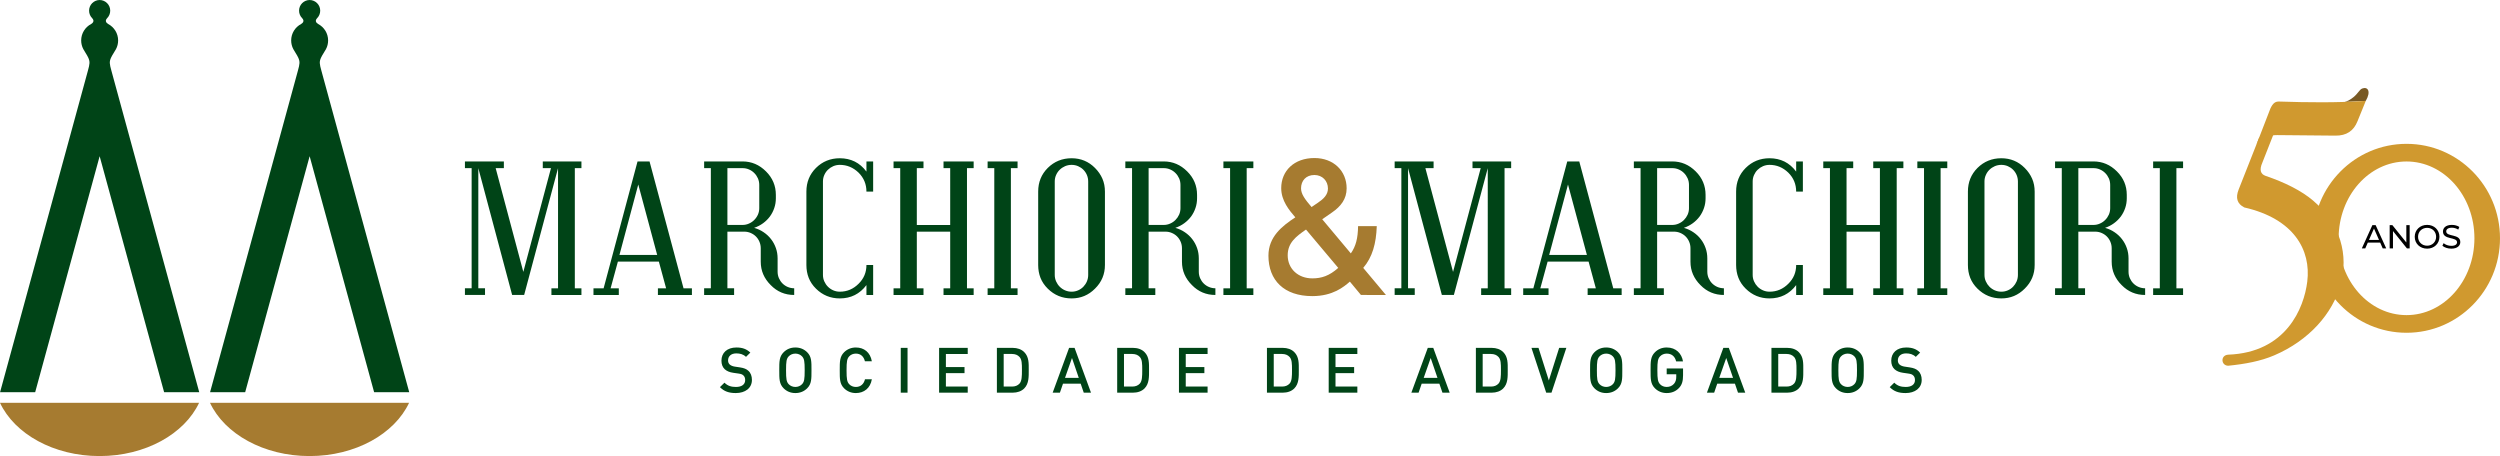
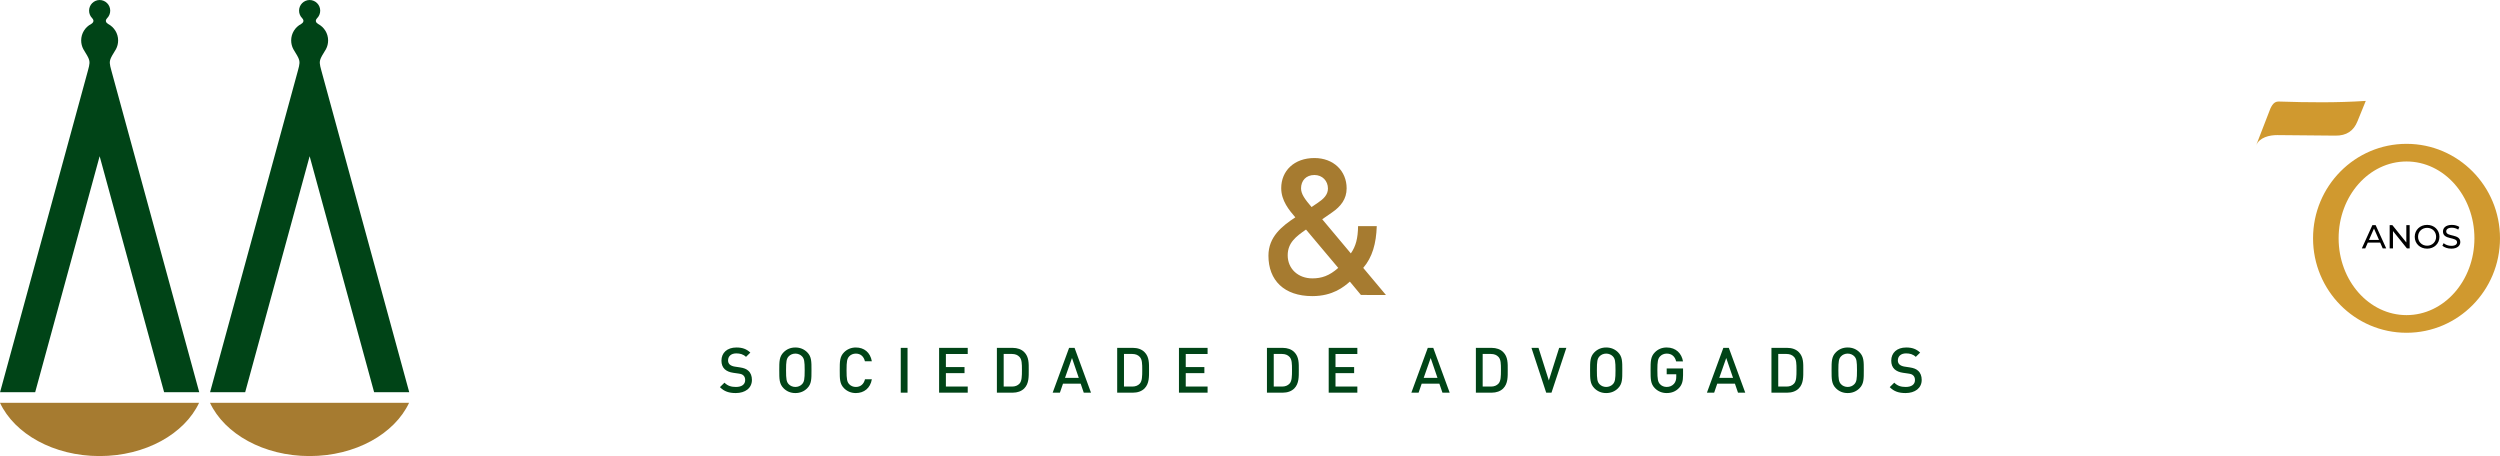
<svg xmlns="http://www.w3.org/2000/svg" xmlns:xlink="http://www.w3.org/1999/xlink" version="1.1" id="Layer_1" x="0px" y="0px" width="546.373px" height="99.673px" viewBox="0 0 546.373 99.673" xml:space="preserve">
-   <path fill="#004417" d="M267.375,64.465v-1.457h1.459V36.747h-1.459v-1.459h6.545v1.459h-1.459v26.261h1.459v1.457H267.375z M265.625,64.465c-2.022,0-3.732-0.722-5.126-2.159c-0.724-0.715-1.265-1.5-1.633-2.348c-0.369-0.848-0.549-1.772-0.549-2.779 v-2.932c0-0.501-0.098-0.973-0.287-1.41c-0.187-0.445-0.444-0.828-0.77-1.155c-0.326-0.325-0.708-0.583-1.153-0.771 c-0.438-0.193-0.912-0.284-1.411-0.284h-3.668v12.374h1.466v1.464h-6.552v-1.464h1.466V36.747h-1.466v-1.466h8.385 c1.967,0,3.675,0.723,5.128,2.174c1.439,1.425,2.161,3.133,2.161,5.134v0.75c0,0.729-0.111,1.438-0.342,2.106 c-0.221,0.672-0.54,1.291-0.949,1.855c-0.418,0.562-0.918,1.055-1.503,1.485c-0.583,0.424-1.229,0.766-1.95,1.008 c0.756,0.216,1.458,0.536,2.083,0.967c0.632,0.424,1.175,0.931,1.619,1.514c0.451,0.583,0.799,1.23,1.048,1.945 c0.251,0.707,0.376,1.459,0.376,2.251v2.911c0,0.5,0.097,0.973,0.285,1.411c0.195,0.442,0.45,0.825,0.777,1.152 c0.327,0.327,0.709,0.583,1.147,0.771c0.443,0.188,0.917,0.286,1.417,0.286V64.465z M257.99,40.409c0-0.502-0.098-0.981-0.292-1.426 c-0.202-0.445-0.465-0.839-0.799-1.166c-0.327-0.333-0.716-0.597-1.161-0.786c-0.437-0.194-0.91-0.285-1.411-0.285h-3.299v12.415 h3.299c0.501,0,0.974-0.098,1.411-0.299c0.445-0.194,0.834-0.458,1.161-0.792c0.333-0.333,0.597-0.714,0.799-1.161 c0.194-0.438,0.292-0.91,0.292-1.409V40.409z M241.483,57.915c0,2.021-0.722,3.743-2.173,5.168c-1.41,1.425-3.113,2.134-5.114,2.134 c-2.036,0-3.771-0.709-5.211-2.134c-0.714-0.707-1.243-1.492-1.585-2.354c-0.339-0.862-0.506-1.801-0.506-2.813V41.873 c0-2.049,0.694-3.771,2.091-5.168c1.424-1.411,3.162-2.118,5.211-2.118c2.008,0,3.717,0.708,5.114,2.118 c0.715,0.716,1.256,1.508,1.625,2.361c0.37,0.855,0.548,1.792,0.548,2.807V57.915z M237.823,39.657c0-0.506-0.097-0.971-0.285-1.417 c-0.188-0.438-0.451-0.826-0.771-1.146c-0.326-0.327-0.708-0.583-1.153-0.778c-0.438-0.187-0.91-0.285-1.417-0.285 c-0.5,0-0.973,0.098-1.424,0.285c-0.445,0.195-0.834,0.452-1.168,0.778c-0.333,0.32-0.597,0.708-0.792,1.146 c-0.201,0.446-0.298,0.911-0.298,1.417v20.432c0,0.5,0.098,0.975,0.298,1.417c0.195,0.438,0.458,0.826,0.792,1.16 c0.333,0.335,0.723,0.598,1.168,0.792c0.451,0.193,0.923,0.291,1.424,0.291c0.507,0,0.979-0.098,1.417-0.291 c0.445-0.194,0.827-0.457,1.153-0.792c0.32-0.334,0.583-0.722,0.771-1.16c0.188-0.442,0.285-0.917,0.285-1.417V39.657z M215.842,64.465v-1.457h1.459V36.747h-1.459v-1.459h6.545v1.459h-1.459v26.261h1.459v1.457H215.842z M206.206,64.465v-1.457h1.459 V50.627h-7.295v12.381h1.459v1.457h-6.544v-1.457h1.458V36.747h-1.458v-1.459h6.544v1.459h-1.459v12.421h7.295V36.747h-1.459v-1.459 h6.585v1.459h-1.458v26.261h1.458v1.457H206.206z M189.36,64.465v-2.159c-1.466,1.945-3.405,2.911-5.822,2.911 c-2.035,0-3.772-0.709-5.21-2.134c-0.716-0.707-1.244-1.492-1.584-2.354s-0.507-1.801-0.507-2.813V41.873 c0-2.049,0.695-3.771,2.091-5.168c1.424-1.411,3.161-2.118,5.21-2.118c1.208,0,2.299,0.243,3.273,0.723 c0.965,0.485,1.82,1.215,2.549,2.188v-2.216h1.466v6.592h-1.466c0-1.611-0.57-2.993-1.709-4.132c-1.18-1.141-2.549-1.71-4.113-1.71 c-0.5,0-0.973,0.098-1.424,0.285c-0.444,0.195-0.834,0.452-1.167,0.778c-0.334,0.32-0.598,0.708-0.793,1.146 c-0.201,0.446-0.298,0.911-0.298,1.417v20.432c0,0.5,0.097,0.975,0.298,1.417c0.195,0.438,0.459,0.826,0.793,1.16 c0.333,0.335,0.722,0.598,1.167,0.792c0.451,0.193,0.924,0.291,1.424,0.291c1.591,0,2.96-0.582,4.113-1.742 c1.139-1.119,1.709-2.48,1.709-4.092h1.466v6.55H189.36z M173.569,64.465c-2.021,0-3.731-0.722-5.127-2.159 c-0.722-0.715-1.264-1.5-1.632-2.348s-0.549-1.772-0.549-2.779v-2.932c0-0.501-0.098-0.973-0.285-1.41 c-0.188-0.445-0.444-0.828-0.771-1.155c-0.326-0.325-0.708-0.583-1.153-0.771c-0.437-0.193-0.91-0.284-1.41-0.284h-3.668v12.374 h1.466v1.464h-6.551v-1.464h1.466V36.747h-1.466v-1.466h8.385c1.966,0,3.675,0.723,5.127,2.174c1.438,1.425,2.161,3.133,2.161,5.134 v0.75c0,0.729-0.111,1.438-0.341,2.106c-0.222,0.672-0.542,1.291-0.951,1.855c-0.417,0.562-0.917,1.055-1.501,1.485 c-0.584,0.424-1.229,0.766-1.952,1.008c0.757,0.216,1.46,0.536,2.084,0.967c0.632,0.424,1.174,0.931,1.618,1.514 c0.453,0.583,0.8,1.23,1.05,1.945c0.25,0.707,0.375,1.459,0.375,2.251v2.911c0,0.5,0.097,0.973,0.285,1.411 c0.195,0.442,0.452,0.825,0.779,1.152c0.326,0.327,0.708,0.583,1.146,0.771c0.444,0.188,0.917,0.286,1.417,0.286V64.465z M165.935,40.409c0-0.502-0.098-0.981-0.292-1.426c-0.201-0.445-0.465-0.839-0.799-1.166c-0.326-0.333-0.715-0.597-1.16-0.786 c-0.437-0.194-0.91-0.285-1.41-0.285h-3.3v12.415h3.3c0.5,0,0.973-0.098,1.41-0.299c0.445-0.194,0.834-0.458,1.16-0.792 c0.334-0.333,0.598-0.714,0.799-1.161c0.195-0.438,0.292-0.91,0.292-1.409V40.409z M143.786,64.465v-1.457h1.793l-1.585-5.835 h-8.955l-1.59,5.835h1.792v1.457h-5.536v-1.457h2.216l7.413-27.72h2.625l7.427,27.72h1.833v1.457H143.786z M139.493,40.324 l-4.112,15.388h8.246L139.493,40.324z M120.513,64.465v-1.457h1.445V36.753l-7.405,27.711h-2.626l-7.391-27.711v26.254h1.465v1.457 h-4.391v-1.457h1.466V36.747h-1.466v-1.459h8.51v1.459h-1.792l6.044,22.675l6.044-22.675h-1.792v-1.459h8.448v1.459h-1.445v26.261 h1.445v1.457H120.513z" />
  <path fill="#A67B30" d="M290.222,41.207c0,1.375-1.002,2.292-2.168,3.084c0,0-0.96,0.667-1.417,0.959 c-1.502-1.751-2.294-2.877-2.294-4.085c0-1.668,1.084-2.918,2.919-2.918C289.011,38.247,290.222,39.539,290.222,41.207 M292.473,58.547c-1.96,1.75-3.67,2.292-5.669,2.292c-3.084,0-5.379-2.082-5.379-5.043c0-2.752,1.835-4.127,4.002-5.627 L292.473,58.547z M302.893,64.465l-4.96-5.918c2.001-2.335,2.834-5.335,2.959-9.129h-4.085c-0.041,2.711-0.499,4.418-1.584,5.961 l-6.252-7.461c0.707-0.5,2.167-1.501,2.167-1.501c1.877-1.291,3.168-2.917,3.168-5.251c0-3.793-2.834-6.627-7.044-6.627 c-4.419,0-7.253,2.792-7.253,6.585c0,2.751,1.751,4.834,3.084,6.378c-2.918,1.917-5.877,4.252-5.877,8.377 c0,5.379,3.417,8.837,9.588,8.837c4.501,0,6.919-2.041,8.209-3.167l2.419,2.917H302.893z" />
-   <path fill="#004417" d="M470.566,64.465v-1.457h1.459V36.747h-1.459v-1.459h6.544v1.459h-1.459v26.261h1.459v1.457H470.566z M468.816,64.465c-2.022,0-3.731-0.722-5.128-2.159c-0.723-0.715-1.264-1.5-1.633-2.348c-0.367-0.848-0.548-1.772-0.548-2.779 v-2.932c0-0.501-0.099-0.973-0.286-1.41c-0.188-0.445-0.443-0.828-0.771-1.155c-0.327-0.325-0.709-0.583-1.154-0.771 c-0.438-0.193-0.909-0.284-1.409-0.284h-3.668v12.374h1.467v1.464h-6.553v-1.464h1.468V36.747h-1.468v-1.466h8.385 c1.966,0,3.676,0.723,5.127,2.174c1.438,1.425,2.16,3.133,2.16,5.134v0.75c0,0.729-0.11,1.438-0.339,2.106 c-0.222,0.672-0.542,1.291-0.952,1.855c-0.416,0.562-0.916,1.055-1.501,1.485c-0.583,0.424-1.229,0.766-1.952,1.008 c0.757,0.216,1.46,0.536,2.085,0.967c0.632,0.424,1.173,0.931,1.617,1.514c0.452,0.583,0.801,1.23,1.05,1.945 c0.25,0.707,0.376,1.459,0.376,2.251v2.911c0,0.5,0.096,0.973,0.283,1.411c0.195,0.442,0.452,0.825,0.78,1.152 c0.325,0.327,0.708,0.583,1.146,0.771c0.443,0.188,0.915,0.286,1.418,0.286V64.465z M461.18,40.409c0-0.502-0.097-0.981-0.29-1.426 c-0.203-0.445-0.466-0.839-0.8-1.166c-0.328-0.333-0.715-0.597-1.16-0.786c-0.438-0.194-0.911-0.285-1.411-0.285h-3.299v12.415 h3.299c0.5,0,0.973-0.098,1.411-0.299c0.445-0.194,0.832-0.458,1.16-0.792c0.334-0.333,0.597-0.714,0.8-1.161 c0.193-0.438,0.29-0.91,0.29-1.409V40.409z M444.674,57.915c0,2.021-0.722,3.743-2.175,5.168c-1.409,1.425-3.111,2.134-5.112,2.134 c-2.035,0-3.771-0.709-5.211-2.134c-0.716-0.707-1.243-1.492-1.584-2.354c-0.34-0.862-0.506-1.801-0.506-2.813V41.873 c0-2.049,0.693-3.771,2.09-5.168c1.425-1.411,3.161-2.118,5.211-2.118c2.007,0,3.716,0.708,5.112,2.118 c0.717,0.716,1.259,1.508,1.627,2.361c0.368,0.855,0.548,1.792,0.548,2.807V57.915z M441.014,39.657 c0-0.506-0.099-0.971-0.285-1.417c-0.189-0.438-0.452-0.826-0.772-1.146c-0.326-0.327-0.707-0.583-1.152-0.778 c-0.438-0.187-0.91-0.285-1.417-0.285c-0.5,0-0.972,0.098-1.424,0.285c-0.445,0.195-0.834,0.452-1.168,0.778 c-0.333,0.32-0.597,0.708-0.79,1.146c-0.204,0.446-0.301,0.911-0.301,1.417v20.432c0,0.5,0.097,0.975,0.301,1.417 c0.193,0.438,0.457,0.826,0.79,1.16c0.334,0.335,0.723,0.598,1.168,0.792c0.452,0.193,0.924,0.291,1.424,0.291 c0.507,0,0.979-0.098,1.417-0.291c0.445-0.194,0.826-0.457,1.152-0.792c0.32-0.334,0.583-0.722,0.772-1.16 c0.187-0.442,0.285-0.917,0.285-1.417V39.657z M419.033,64.465v-1.457h1.459V36.747h-1.459v-1.459h6.544v1.459h-1.459v26.261h1.459 v1.457H419.033z M409.396,64.465v-1.457h1.458V50.627h-7.293v12.381h1.458v1.457h-6.544v-1.457h1.459V36.747h-1.459v-1.459h6.544 v1.459h-1.458v12.421h7.293V36.747h-1.458v-1.459h6.587v1.459h-1.46v26.261h1.46v1.457H409.396z M392.55,64.465v-2.159 c-1.465,1.945-3.404,2.911-5.821,2.911c-2.034,0-3.772-0.709-5.21-2.134c-0.716-0.707-1.245-1.492-1.584-2.354 c-0.34-0.862-0.508-1.801-0.508-2.813V41.873c0-2.049,0.694-3.771,2.092-5.168c1.423-1.411,3.16-2.118,5.21-2.118 c1.21,0,2.301,0.243,3.271,0.723c0.968,0.485,1.82,1.215,2.551,2.188v-2.216h1.467v6.592h-1.467c0-1.611-0.569-2.993-1.71-4.132 c-1.18-1.141-2.547-1.71-4.111-1.71c-0.501,0-0.973,0.098-1.424,0.285c-0.445,0.195-0.832,0.452-1.168,0.778 c-0.332,0.32-0.597,0.708-0.792,1.146c-0.201,0.446-0.3,0.911-0.3,1.417v20.432c0,0.5,0.099,0.975,0.3,1.417 c0.195,0.438,0.46,0.826,0.792,1.16c0.336,0.335,0.723,0.598,1.168,0.792c0.451,0.193,0.923,0.291,1.424,0.291 c1.591,0,2.959-0.582,4.111-1.742c1.141-1.119,1.71-2.48,1.71-4.092h1.467v6.55H392.55z M376.758,64.465 c-2.019,0-3.729-0.722-5.127-2.159c-0.72-0.715-1.264-1.5-1.63-2.348c-0.37-0.848-0.551-1.772-0.551-2.779v-2.932 c0-0.501-0.097-0.973-0.284-1.41c-0.188-0.445-0.445-0.828-0.771-1.155c-0.327-0.325-0.708-0.583-1.155-0.771 c-0.437-0.193-0.908-0.284-1.408-0.284h-3.669v12.374h1.468v1.464h-6.554v-1.464h1.467V36.747h-1.467v-1.466h8.387 c1.966,0,3.676,0.723,5.127,2.174c1.437,1.425,2.159,3.133,2.159,5.134v0.75c0,0.729-0.109,1.438-0.34,2.106 c-0.223,0.672-0.543,1.291-0.952,1.855c-0.417,0.562-0.917,1.055-1.5,1.485c-0.583,0.424-1.229,0.766-1.952,1.008 c0.756,0.216,1.459,0.536,2.085,0.967c0.633,0.424,1.174,0.931,1.617,1.514c0.453,0.583,0.8,1.23,1.05,1.945 c0.25,0.707,0.373,1.459,0.373,2.251v2.911c0,0.5,0.099,0.973,0.287,1.411c0.194,0.442,0.451,0.825,0.776,1.152 c0.328,0.327,0.711,0.583,1.148,0.771c0.444,0.188,0.916,0.286,1.415,0.286V64.465z M369.125,40.409 c0-0.502-0.097-0.981-0.292-1.426c-0.202-0.445-0.466-0.839-0.798-1.166c-0.328-0.333-0.718-0.597-1.161-0.786 c-0.438-0.194-0.911-0.285-1.41-0.285h-3.301v12.415h3.301c0.499,0,0.973-0.098,1.41-0.299c0.443-0.194,0.833-0.458,1.161-0.792 c0.332-0.333,0.596-0.714,0.798-1.161c0.195-0.438,0.292-0.91,0.292-1.409V40.409z M346.977,64.465v-1.457h1.793l-1.584-5.835 h-8.955l-1.591,5.835h1.792v1.457h-5.536v-1.457h2.216l7.411-27.72h2.627l7.427,27.72h1.835v1.457H346.977z M342.684,40.324 l-4.112,15.388h8.245L342.684,40.324z M323.704,64.465v-1.457h1.444V36.753l-7.405,27.711h-2.626l-7.391-27.711v26.254h1.465v1.457 h-4.391v-1.457h1.466V36.747h-1.466v-1.459h8.51v1.459h-1.793l6.046,22.675l6.044-22.675h-1.793v-1.459h8.448v1.459h-1.445v26.261 h1.445v1.457H323.704z" />
  <path fill="#004417" d="M419.987,83.027c0-0.839-0.261-1.541-0.798-2.009c-0.413-0.371-0.922-0.591-1.831-0.728l-1.111-0.166 c-0.455-0.068-0.854-0.232-1.101-0.453c-0.262-0.234-0.372-0.552-0.372-0.908c0-0.867,0.631-1.529,1.787-1.529 c0.827,0,1.526,0.18,2.133,0.758l0.95-0.935c-0.84-0.784-1.748-1.114-3.041-1.114c-2.037,0-3.273,1.169-3.273,2.875 c0,0.798,0.233,1.417,0.715,1.871c0.427,0.398,1.059,0.674,1.857,0.784l1.156,0.165c0.575,0.082,0.823,0.179,1.072,0.413 c0.262,0.233,0.385,0.59,0.385,1.018c0,0.947-0.743,1.499-2.023,1.499c-1.003,0-1.787-0.222-2.502-0.936L413,84.609 c0.935,0.949,1.993,1.293,3.467,1.293C418.516,85.902,419.987,84.83,419.987,83.027 M405.844,80.924c0,1.966-0.096,2.516-0.578,3.04 c-0.345,0.37-0.88,0.604-1.458,0.604c-0.577,0-1.114-0.234-1.458-0.604c-0.48-0.524-0.577-1.074-0.577-3.04 c0-1.968,0.097-2.519,0.577-3.041c0.344-0.371,0.881-0.604,1.458-0.604c0.578,0,1.113,0.233,1.458,0.604 C405.748,78.405,405.844,78.956,405.844,80.924z M407.33,80.924c0-1.885,0.027-2.973-0.936-3.936 c-0.675-0.673-1.541-1.045-2.587-1.045s-1.898,0.372-2.572,1.045c-0.962,0.963-0.947,2.051-0.947,3.936 c0,1.883-0.015,2.97,0.947,3.933c0.674,0.674,1.526,1.046,2.572,1.046s1.912-0.372,2.587-1.046 C407.357,83.894,407.33,82.807,407.33,80.924z M392.622,80.854c0,1.349-0.014,2.406-0.523,2.971 c-0.412,0.453-0.961,0.659-1.662,0.659h-1.804v-7.125h1.804c0.701,0,1.25,0.208,1.662,0.661 C392.608,78.585,392.622,79.506,392.622,80.854z M394.108,80.854c0-1.417,0.068-2.848-0.991-3.907 c-0.619-0.619-1.512-0.921-2.531-0.921h-3.438v9.794h3.438c1.02,0,1.912-0.304,2.531-0.921 C394.177,83.839,394.108,82.271,394.108,80.854z M378.755,82.587h-3.013l1.525-4.347L378.755,82.587z M381.423,85.82l-3.591-9.794 h-1.196l-3.591,9.794h1.583l0.673-1.969h3.866l0.674,1.969H381.423z M367.829,82.022v-1.499h-3.575v1.267h2.09v0.55 c0,0.634-0.137,1.128-0.494,1.54c-0.386,0.441-0.95,0.688-1.596,0.688c-0.577,0-1.101-0.222-1.446-0.592 c-0.479-0.521-0.591-1.087-0.591-3.053c0-1.968,0.111-2.519,0.591-3.041c0.346-0.371,0.869-0.604,1.446-0.604 c1.1,0,1.814,0.633,2.064,1.705h1.499c-0.276-1.68-1.487-3.04-3.563-3.04c-1.046,0-1.899,0.372-2.572,1.045 c-0.963,0.963-0.951,2.051-0.951,3.936c0,1.883-0.012,2.97,0.951,3.933c0.673,0.674,1.553,1.046,2.572,1.046 c1.031,0,1.953-0.329,2.696-1.115C367.596,84.101,367.829,83.289,367.829,82.022z M353.068,80.924c0,1.966-0.098,2.516-0.577,3.04 c-0.346,0.37-0.882,0.604-1.46,0.604c-0.577,0-1.112-0.234-1.458-0.604c-0.481-0.524-0.575-1.074-0.575-3.04 c0-1.968,0.094-2.519,0.575-3.041c0.346-0.371,0.881-0.604,1.458-0.604c0.578,0,1.114,0.233,1.46,0.604 C352.971,78.405,353.068,78.956,353.068,80.924z M354.552,80.924c0-1.885,0.028-2.973-0.934-3.936 c-0.673-0.673-1.541-1.045-2.587-1.045c-1.044,0-1.896,0.372-2.571,1.045c-0.963,0.963-0.949,2.051-0.949,3.936 c0,1.883-0.014,2.97,0.949,3.933c0.675,0.674,1.527,1.046,2.571,1.046c1.046,0,1.914-0.372,2.587-1.046 C354.58,83.894,354.552,82.807,354.552,80.924z M342.322,76.026h-1.568l-2.256,7.124l-2.257-7.124H334.7l3.22,9.794h1.155 L342.322,76.026z M328.028,80.854c0,1.349-0.014,2.406-0.523,2.971c-0.412,0.453-0.964,0.659-1.664,0.659h-1.803v-7.125h1.803 c0.7,0,1.252,0.208,1.664,0.661C328.015,78.585,328.028,79.506,328.028,80.854z M329.514,80.854c0-1.417,0.069-2.848-0.992-3.907 c-0.618-0.619-1.513-0.921-2.53-0.921h-3.439v9.794h3.439c1.018,0,1.912-0.304,2.53-0.921 C329.583,83.839,329.514,82.271,329.514,80.854z M314.16,82.587h-3.013l1.526-4.347L314.16,82.587z M316.828,85.82l-3.591-9.794 h-1.196l-3.59,9.794h1.581l0.675-1.969h3.865l0.673,1.969H316.828z M296.646,85.82v-1.336h-4.773v-2.941h4.071v-1.321h-4.071v-2.862 h4.773v-1.333h-6.261v9.794H296.646z M282.366,80.854c0,1.349-0.014,2.406-0.523,2.971c-0.412,0.453-0.963,0.659-1.666,0.659h-1.801 v-7.125h1.801c0.703,0,1.253,0.208,1.666,0.661C282.353,78.585,282.366,79.506,282.366,80.854z M283.852,80.854 c0-1.417,0.068-2.848-0.992-3.907c-0.618-0.619-1.512-0.921-2.53-0.921h-3.439v9.794h3.439c1.019,0,1.912-0.304,2.53-0.921 C283.92,83.839,283.852,82.271,283.852,80.854z M263.917,85.82v-1.336h-4.773v-2.941h4.071v-1.321h-4.071v-2.862h4.773v-1.333 h-6.258v9.794H263.917z M249.636,80.854c0,1.349-0.013,2.406-0.523,2.971c-0.413,0.453-0.963,0.659-1.665,0.659h-1.802v-7.125h1.802 c0.702,0,1.252,0.208,1.665,0.661C249.623,78.585,249.636,79.506,249.636,80.854z M251.121,80.854c0-1.417,0.069-2.848-0.991-3.907 c-0.619-0.619-1.512-0.921-2.531-0.921h-3.439v9.794h3.439c1.019,0,1.912-0.304,2.531-0.921 C251.19,83.839,251.121,82.271,251.121,80.854z M235.768,82.587h-3.014l1.527-4.347L235.768,82.587z M238.436,85.82l-3.59-9.794 h-1.196l-3.591,9.794h1.581l0.676-1.969h3.865l0.674,1.969H238.436z M223.344,80.854c0,1.349-0.015,2.406-0.523,2.971 c-0.411,0.453-0.961,0.659-1.664,0.659h-1.802v-7.125h1.802c0.703,0,1.253,0.208,1.664,0.661 C223.33,78.585,223.344,79.506,223.344,80.854z M224.829,80.854c0-1.417,0.068-2.848-0.99-3.907c-0.62-0.619-1.513-0.921-2.53-0.921 h-3.439v9.794h3.439c1.017,0,1.911-0.304,2.53-0.921C224.897,83.839,224.829,82.271,224.829,80.854z M211.497,85.82v-1.336h-4.773 v-2.941h4.072v-1.321h-4.072v-2.862h4.773v-1.333h-6.258v9.794H211.497z M198.344,85.82v-9.794h-1.485v9.794H198.344z M190.542,82.89h-1.499c-0.234,0.99-0.909,1.679-1.995,1.679c-0.577,0-1.1-0.222-1.444-0.592c-0.481-0.521-0.591-1.087-0.591-3.053 c0-1.968,0.11-2.532,0.591-3.056c0.345-0.37,0.867-0.59,1.444-0.59c1.086,0,1.747,0.688,1.98,1.678h1.513 c-0.344-1.953-1.691-3.013-3.494-3.013c-1.018,0-1.898,0.372-2.572,1.045c-0.963,0.963-0.949,2.051-0.949,3.936 c0,1.883-0.014,2.97,0.949,3.933c0.674,0.674,1.555,1.046,2.572,1.046C188.824,85.902,190.213,84.843,190.542,82.89z M175.862,80.924c0,1.966-0.095,2.516-0.577,3.04c-0.344,0.37-0.881,0.604-1.458,0.604c-0.578,0-1.114-0.234-1.458-0.604 c-0.481-0.524-0.578-1.074-0.578-3.04c0-1.968,0.096-2.519,0.578-3.041c0.344-0.371,0.88-0.604,1.458-0.604 c0.577,0,1.114,0.233,1.458,0.604C175.767,78.405,175.862,78.956,175.862,80.924z M177.349,80.924c0-1.885,0.028-2.973-0.936-3.936 c-0.674-0.673-1.541-1.045-2.585-1.045c-1.045,0-1.898,0.372-2.573,1.045c-0.963,0.963-0.949,2.051-0.949,3.936 c0,1.883-0.014,2.97,0.949,3.933c0.674,0.674,1.527,1.046,2.573,1.046c1.045,0,1.911-0.372,2.585-1.046 C177.376,83.894,177.349,82.807,177.349,80.924z M164.333,83.027c0-0.839-0.261-1.541-0.797-2.009 c-0.414-0.371-0.922-0.591-1.83-0.728l-1.114-0.166c-0.454-0.068-0.854-0.232-1.101-0.453c-0.262-0.234-0.372-0.552-0.372-0.908 c0-0.867,0.633-1.529,1.788-1.529c0.826,0,1.527,0.18,2.133,0.758l0.948-0.935c-0.839-0.784-1.747-1.114-3.04-1.114 c-2.037,0-3.274,1.169-3.274,2.875c0,0.798,0.233,1.417,0.714,1.871c0.427,0.398,1.059,0.674,1.858,0.784l1.155,0.165 c0.578,0.082,0.825,0.179,1.073,0.413c0.261,0.233,0.384,0.59,0.384,1.018c0,0.947-0.742,1.499-2.021,1.499 c-1.004,0-1.788-0.222-2.504-0.936l-0.99,0.977c0.935,0.949,1.995,1.293,3.466,1.293C162.861,85.902,164.333,84.83,164.333,83.027z" />
  <path fill="#004417" d="M0.014,85.722l18.171-66.51l1.029-3.77c0.403-1.473,0.492-1.944,0.063-2.865 c-0.32-0.688-0.75-1.229-1.079-1.862c-0.292-0.56-0.457-1.197-0.457-1.873c0-1.561,0.881-2.916,2.174-3.595 c0.413-0.239,0.762-0.687,0.25-1.25c-0.43-0.424-0.697-1.012-0.697-1.663c0-1.281,1.032-2.321,2.31-2.333 c1.278,0.013,2.31,1.053,2.31,2.333c0,0.651-0.267,1.239-0.697,1.663c-0.512,0.564-0.163,1.011,0.25,1.25 c1.292,0.679,2.174,2.035,2.174,3.595c0,0.676-0.165,1.313-0.457,1.873c-0.329,0.633-0.759,1.174-1.079,1.862 c-0.429,0.92-0.339,1.392,0.063,2.865l1.029,3.77l18.171,66.51H35.87L21.778,34.14L7.686,85.722H0.014z" />
  <path fill-rule="evenodd" clip-rule="evenodd" fill="#A67B30" d="M43.508,88.037c-3.181,6.78-11.719,11.636-21.754,11.636 C11.719,99.673,3.181,94.817,0,88.037H43.508z" />
  <path fill="#004417" d="M45.909,85.722l18.169-66.51l1.03-3.77c0.402-1.473,0.491-1.944,0.063-2.865 c-0.32-0.688-0.75-1.229-1.079-1.862c-0.292-0.56-0.457-1.197-0.457-1.873c0-1.561,0.881-2.916,2.173-3.595 c0.414-0.239,0.763-0.687,0.25-1.25c-0.43-0.424-0.698-1.012-0.698-1.663c0-1.281,1.033-2.321,2.311-2.333 c1.278,0.013,2.311,1.053,2.311,2.333c0,0.651-0.268,1.239-0.697,1.663c-0.513,0.564-0.164,1.011,0.25,1.25 c1.293,0.679,2.174,2.035,2.174,3.595c0,0.676-0.166,1.313-0.457,1.873c-0.329,0.633-0.758,1.174-1.079,1.862 c-0.428,0.92-0.34,1.392,0.063,2.865l1.03,3.77l18.17,66.51h-7.671L67.672,34.14L53.581,85.722H45.909z" />
  <path fill-rule="evenodd" clip-rule="evenodd" fill="#A67B30" d="M89.403,88.037c-3.181,6.78-11.719,11.636-21.754,11.636 c-10.035,0-18.573-4.855-21.754-11.636H89.403z" />
  <path fill-rule="evenodd" clip-rule="evenodd" fill="#D0992F" d="M525.945,35.291c8.196,0,14.839,7.517,14.839,16.789 c0,9.272-6.643,16.789-14.839,16.789s-14.841-7.517-14.841-16.789C511.104,42.808,517.749,35.291,525.945,35.291 M525.945,31.436 c11.282,0,20.428,9.243,20.428,20.645c0,11.401-9.146,20.645-20.428,20.645s-20.429-9.243-20.429-20.645 C505.517,40.678,514.663,31.436,525.945,31.436z" />
  <g>
    <defs>
      <path id="SVGID_1_" d="M525.945,31.436c11.282,0,20.428,9.243,20.428,20.645c0,11.401-9.146,20.645-20.428,20.645 c-0.153,0-0.308-0.002-0.461-0.006c9.073-2.507,15.3-10.796,15.3-20.639c0-9.842-6.227-18.132-15.3-20.639 C525.638,31.438,525.792,31.436,525.945,31.436" />
    </defs>
    <clipPath id="SVGID_2_">
      <use xlink:href="#SVGID_1_" overflow="visible" />
    </clipPath>
    <g clip-path="url(#SVGID_2_)">
      <defs>
        <rect id="SVGID_3_" x="525.484" y="31.436" width="20.889" height="41.289" />
      </defs>
      <clipPath id="SVGID_4_">
        <use xlink:href="#SVGID_3_" overflow="visible" />
      </clipPath>
      <g transform="matrix(1 0 0 1 -2.788880e-005 -1.206672e-006)" clip-path="url(#SVGID_4_)">
        <image overflow="visible" width="131" height="259" transform="matrix(0.159 0 0 0.159 525.484 31.436)"> </image>
      </g>
    </g>
  </g>
  <path d="M535.729,54.344c1.342,0,1.967-0.668,1.967-1.441c0-1.864-3.078-1.087-3.078-2.331c0-0.443,0.371-0.806,1.235-0.806 c0.449,0,0.949,0.13,1.393,0.413l0.239-0.58c-0.421-0.29-1.037-0.45-1.632-0.45c-1.337,0-1.946,0.667-1.946,1.452 c0,1.889,3.078,1.105,3.078,2.345c0,0.441-0.378,0.781-1.256,0.781c-0.654,0-1.3-0.245-1.677-0.586l-0.269,0.564 C534.189,54.083,534.952,54.344,535.729,54.344 M530.445,53.698c-1.14,0-1.981-0.827-1.981-1.952c0-1.126,0.842-1.952,1.981-1.952 c1.125,0,1.967,0.826,1.967,1.952C532.412,52.871,531.57,53.698,530.445,53.698z M530.445,54.344c1.546,0,2.692-1.103,2.692-2.598 s-1.146-2.598-2.692-2.598c-1.561,0-2.707,1.109-2.707,2.598S528.885,54.344,530.445,54.344z M525.902,49.207v3.787l-3.048-3.787 h-0.595v5.079h0.725v-3.788l3.049,3.788h0.595v-5.079H525.902z M517.738,52.436l1.095-2.49l1.097,2.49H517.738z M520.741,54.286 h0.763l-2.307-5.079h-0.72l-2.3,5.079h0.747l0.559-1.27h2.7L520.741,54.286z" />
-   <path fill-rule="evenodd" clip-rule="evenodd" fill="#785923" d="M517.038,22.053l-4.621,0.223c0.653-0.165,1.23-0.472,1.938-1.046 c1.008-0.816,1.297-1.651,1.898-1.883C517.457,18.88,518.263,19.931,517.038,22.053" />
-   <path fill-rule="evenodd" clip-rule="evenodd" fill="#D0992F" d="M496.941,29.173l-3.218,0.926l-4.476,11.342 c-0.708,1.803-0.331,3.097,1.247,3.898c10.854,2.474,14.605,9.317,13.757,16.211c-0.712,5.779-4.589,15.489-17.29,15.964 c-1.723,0.109-1.58,2.378,0,2.417c3.695-0.368,7.089-0.994,10.072-2.272c15.216-6.513,20.645-23.499,8.505-33.811 c-2.582-2.194-6.197-3.987-10.417-5.421c-1.04-0.374-1.409-1.244-0.676-2.912L496.941,29.173z" />
  <g>
    <defs>
      <path id="SVGID_5_" d="M501.915,68.838c-2.402,4.366-6.906,8.374-14.953,8.676c-1.723,0.109-1.58,2.378,0,2.417 c1.136-0.113,2.242-0.251,3.316-0.423C495.644,78.047,499.974,74.036,501.915,68.838" />
    </defs>
    <clipPath id="SVGID_6_">
      <use xlink:href="#SVGID_5_" overflow="visible" />
    </clipPath>
    <g clip-path="url(#SVGID_6_)">
      <defs>
        <rect id="SVGID_7_" x="485.723" y="68.838" width="16.192" height="11.093" />
      </defs>
      <clipPath id="SVGID_8_">
        <use xlink:href="#SVGID_7_" overflow="visible" />
      </clipPath>
      <g transform="matrix(1 0 0 1 1.035929e-005 -1.158824e-006)" clip-path="url(#SVGID_8_)">
        <image overflow="visible" width="102" height="70" transform="matrix(0.159 0 0 0.159 485.723 68.838)"> </image>
      </g>
    </g>
  </g>
  <g>
    <defs>
      <polygon id="SVGID_9_" points="496.941,29.173 493.724,30.099 491.253,36.531 494.111,36.531 " />
    </defs>
    <clipPath id="SVGID_10_">
      <use xlink:href="#SVGID_9_" overflow="visible" />
    </clipPath>
    <g clip-path="url(#SVGID_10_)">
      <defs>
        <rect id="SVGID_11_" x="491.253" y="29.173" width="5.688" height="7.358" />
      </defs>
      <clipPath id="SVGID_12_">
        <use xlink:href="#SVGID_11_" overflow="visible" />
      </clipPath>
      <g transform="matrix(1 0 0 1 -6.093953e-006 1.436577e-006)" clip-path="url(#SVGID_12_)">
        <image overflow="visible" width="37" height="47" transform="matrix(0.154 0 0 0.157 491.253 29.173)"> </image>
      </g>
    </g>
  </g>
  <path fill-rule="evenodd" clip-rule="evenodd" fill="#D0992F" d="M515.219,26.522l1.819-4.47 c-6.338,0.417-12.647,0.347-18.952,0.139c-0.831-0.027-1.347,0.366-1.892,1.524l-3.119,8.057c0.698-1.745,2.929-2.263,4.646-2.248 l12.61,0.117C512.873,29.696,514.411,28.547,515.219,26.522" />
  <g>
    <defs>
      <path id="SVGID_13_" d="M510.343,65.403c3.184-6.742,2.423-14.507-3.582-20.434c-0.805,2.216-1.244,4.612-1.244,7.11 C505.517,57.158,507.333,61.808,510.343,65.403" />
    </defs>
    <clipPath id="SVGID_14_">
      <use xlink:href="#SVGID_13_" overflow="visible" />
    </clipPath>
    <g clip-path="url(#SVGID_14_)">
      <defs>
        <rect id="SVGID_15_" x="505.517" y="44.97" width="6.676" height="20.434" />
      </defs>
      <clipPath id="SVGID_16_">
        <use xlink:href="#SVGID_15_" overflow="visible" />
      </clipPath>
      <g transform="matrix(1 0 0 1 3.306974e-006 7.205372e-007)" clip-path="url(#SVGID_16_)">
        <image overflow="visible" width="43" height="128" transform="matrix(0.155 0 0 0.16 505.517 44.97)"> </image>
      </g>
    </g>
  </g>
</svg>